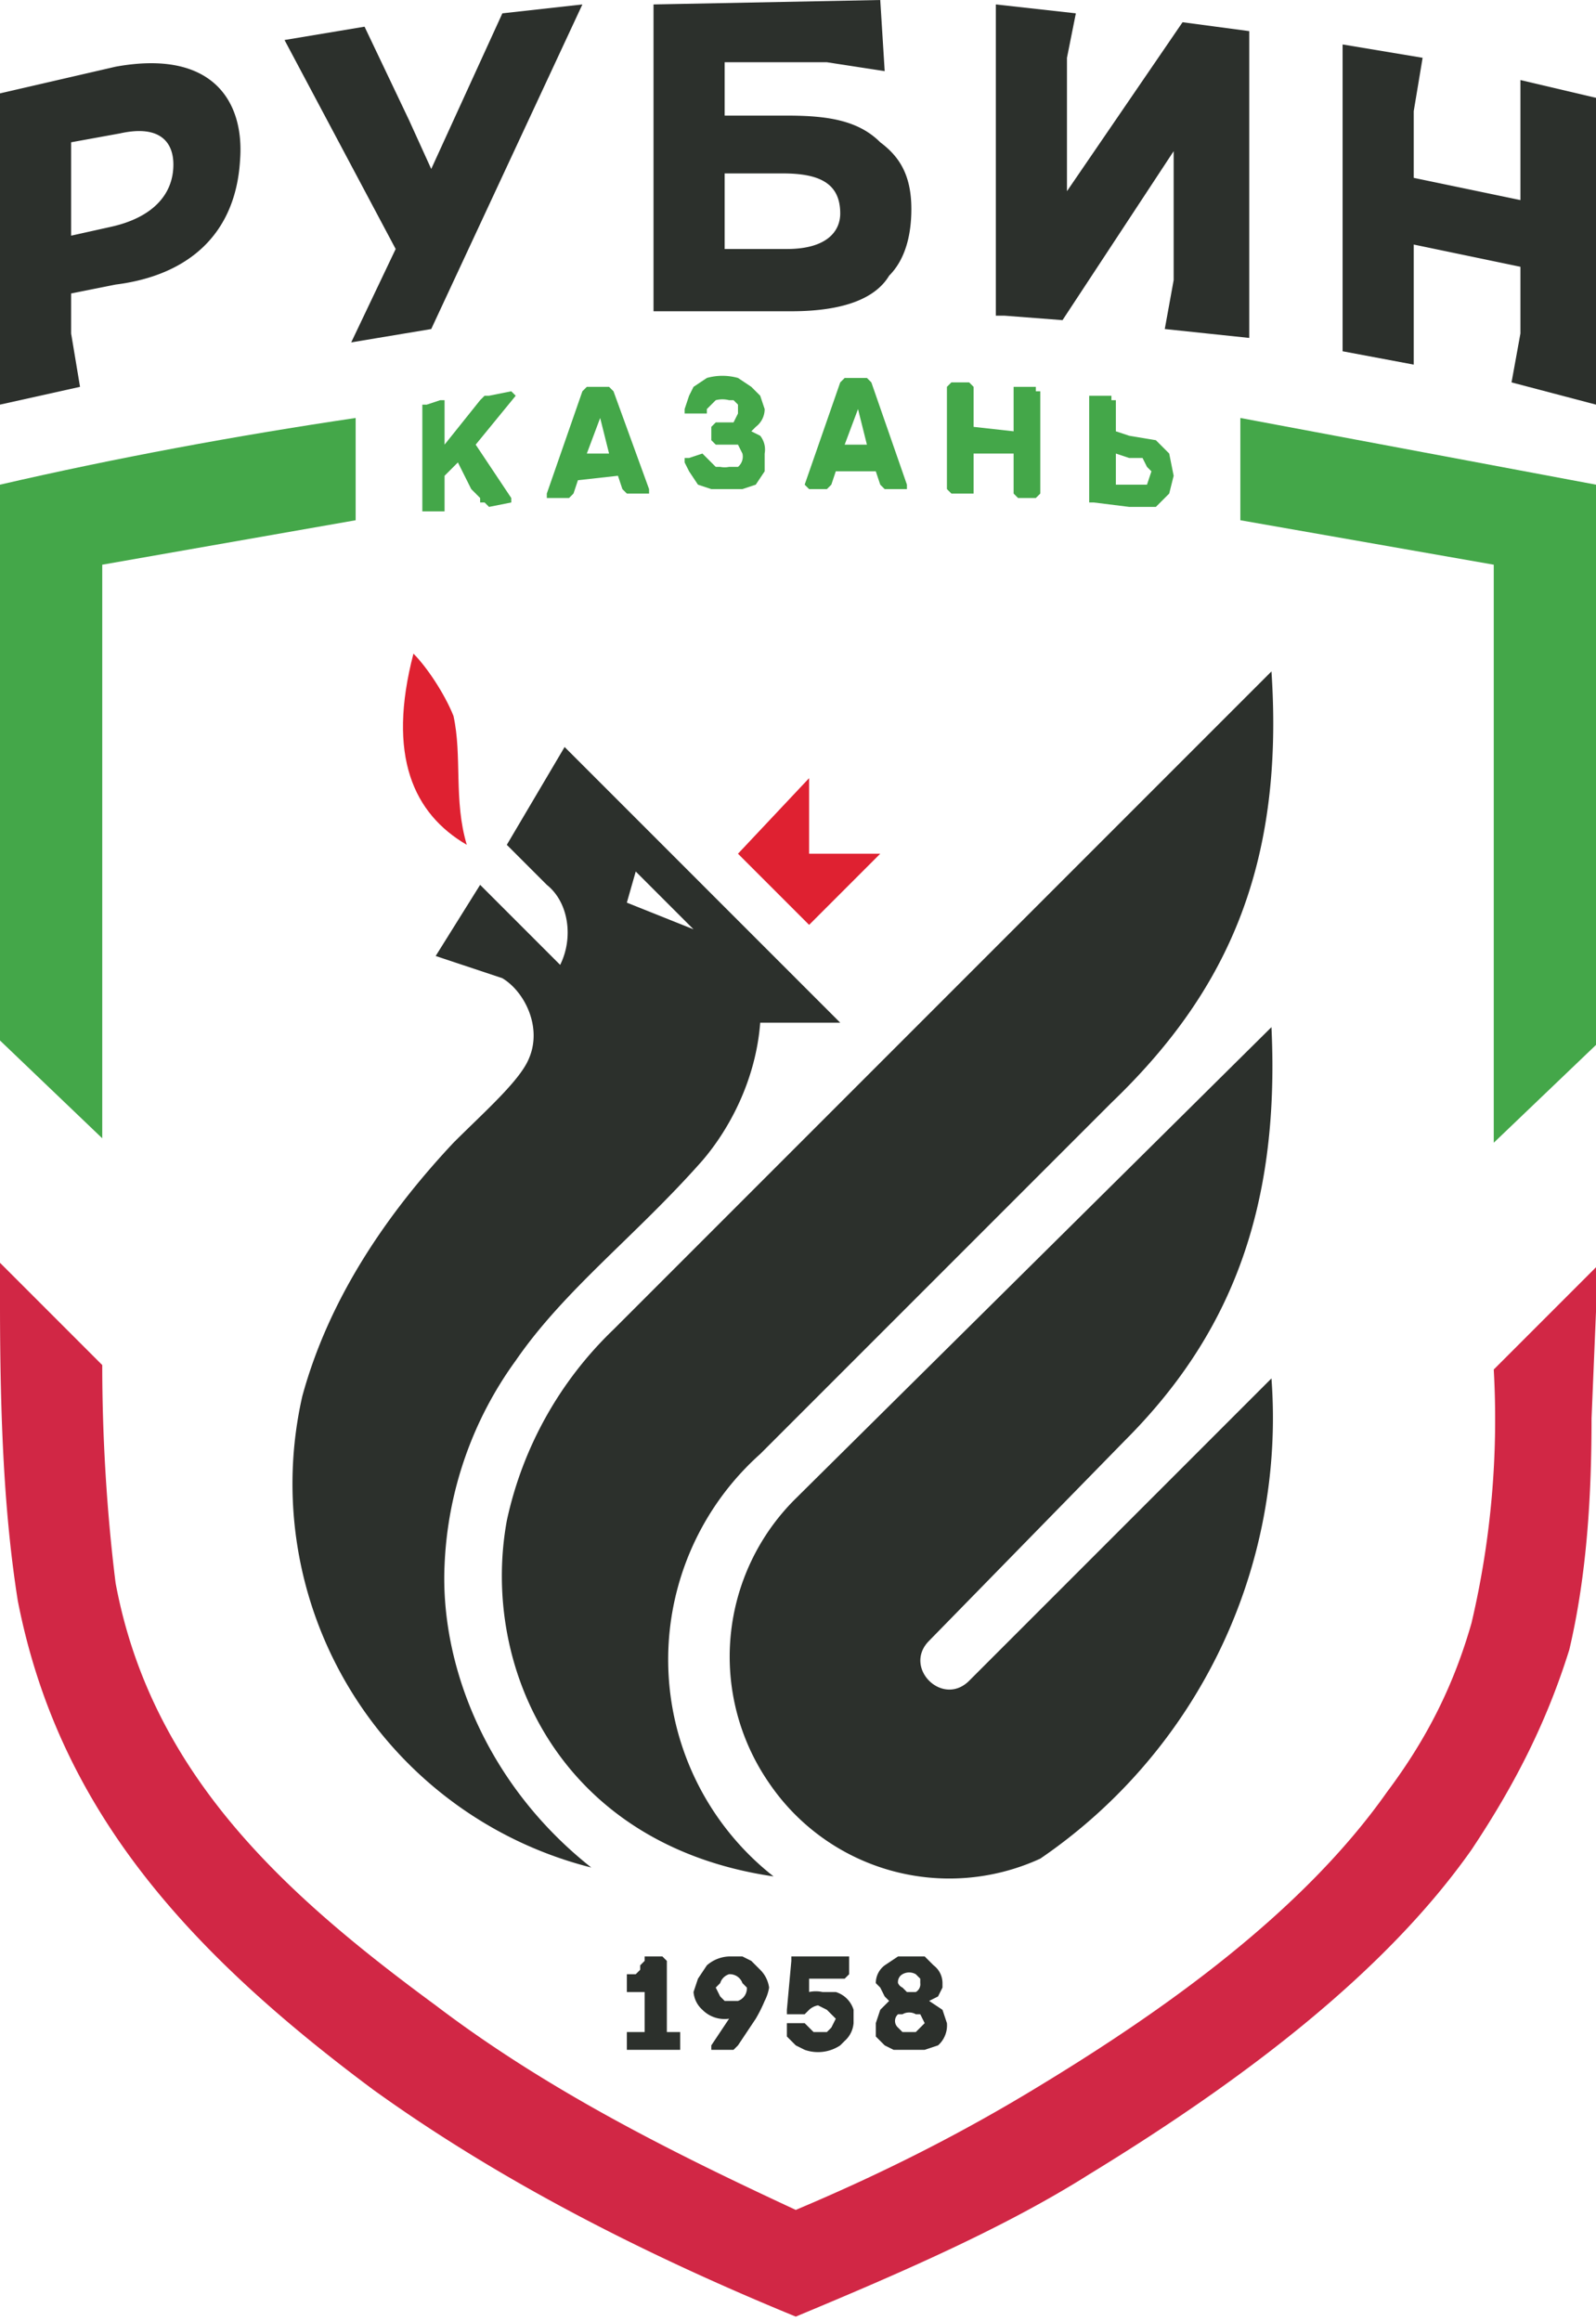
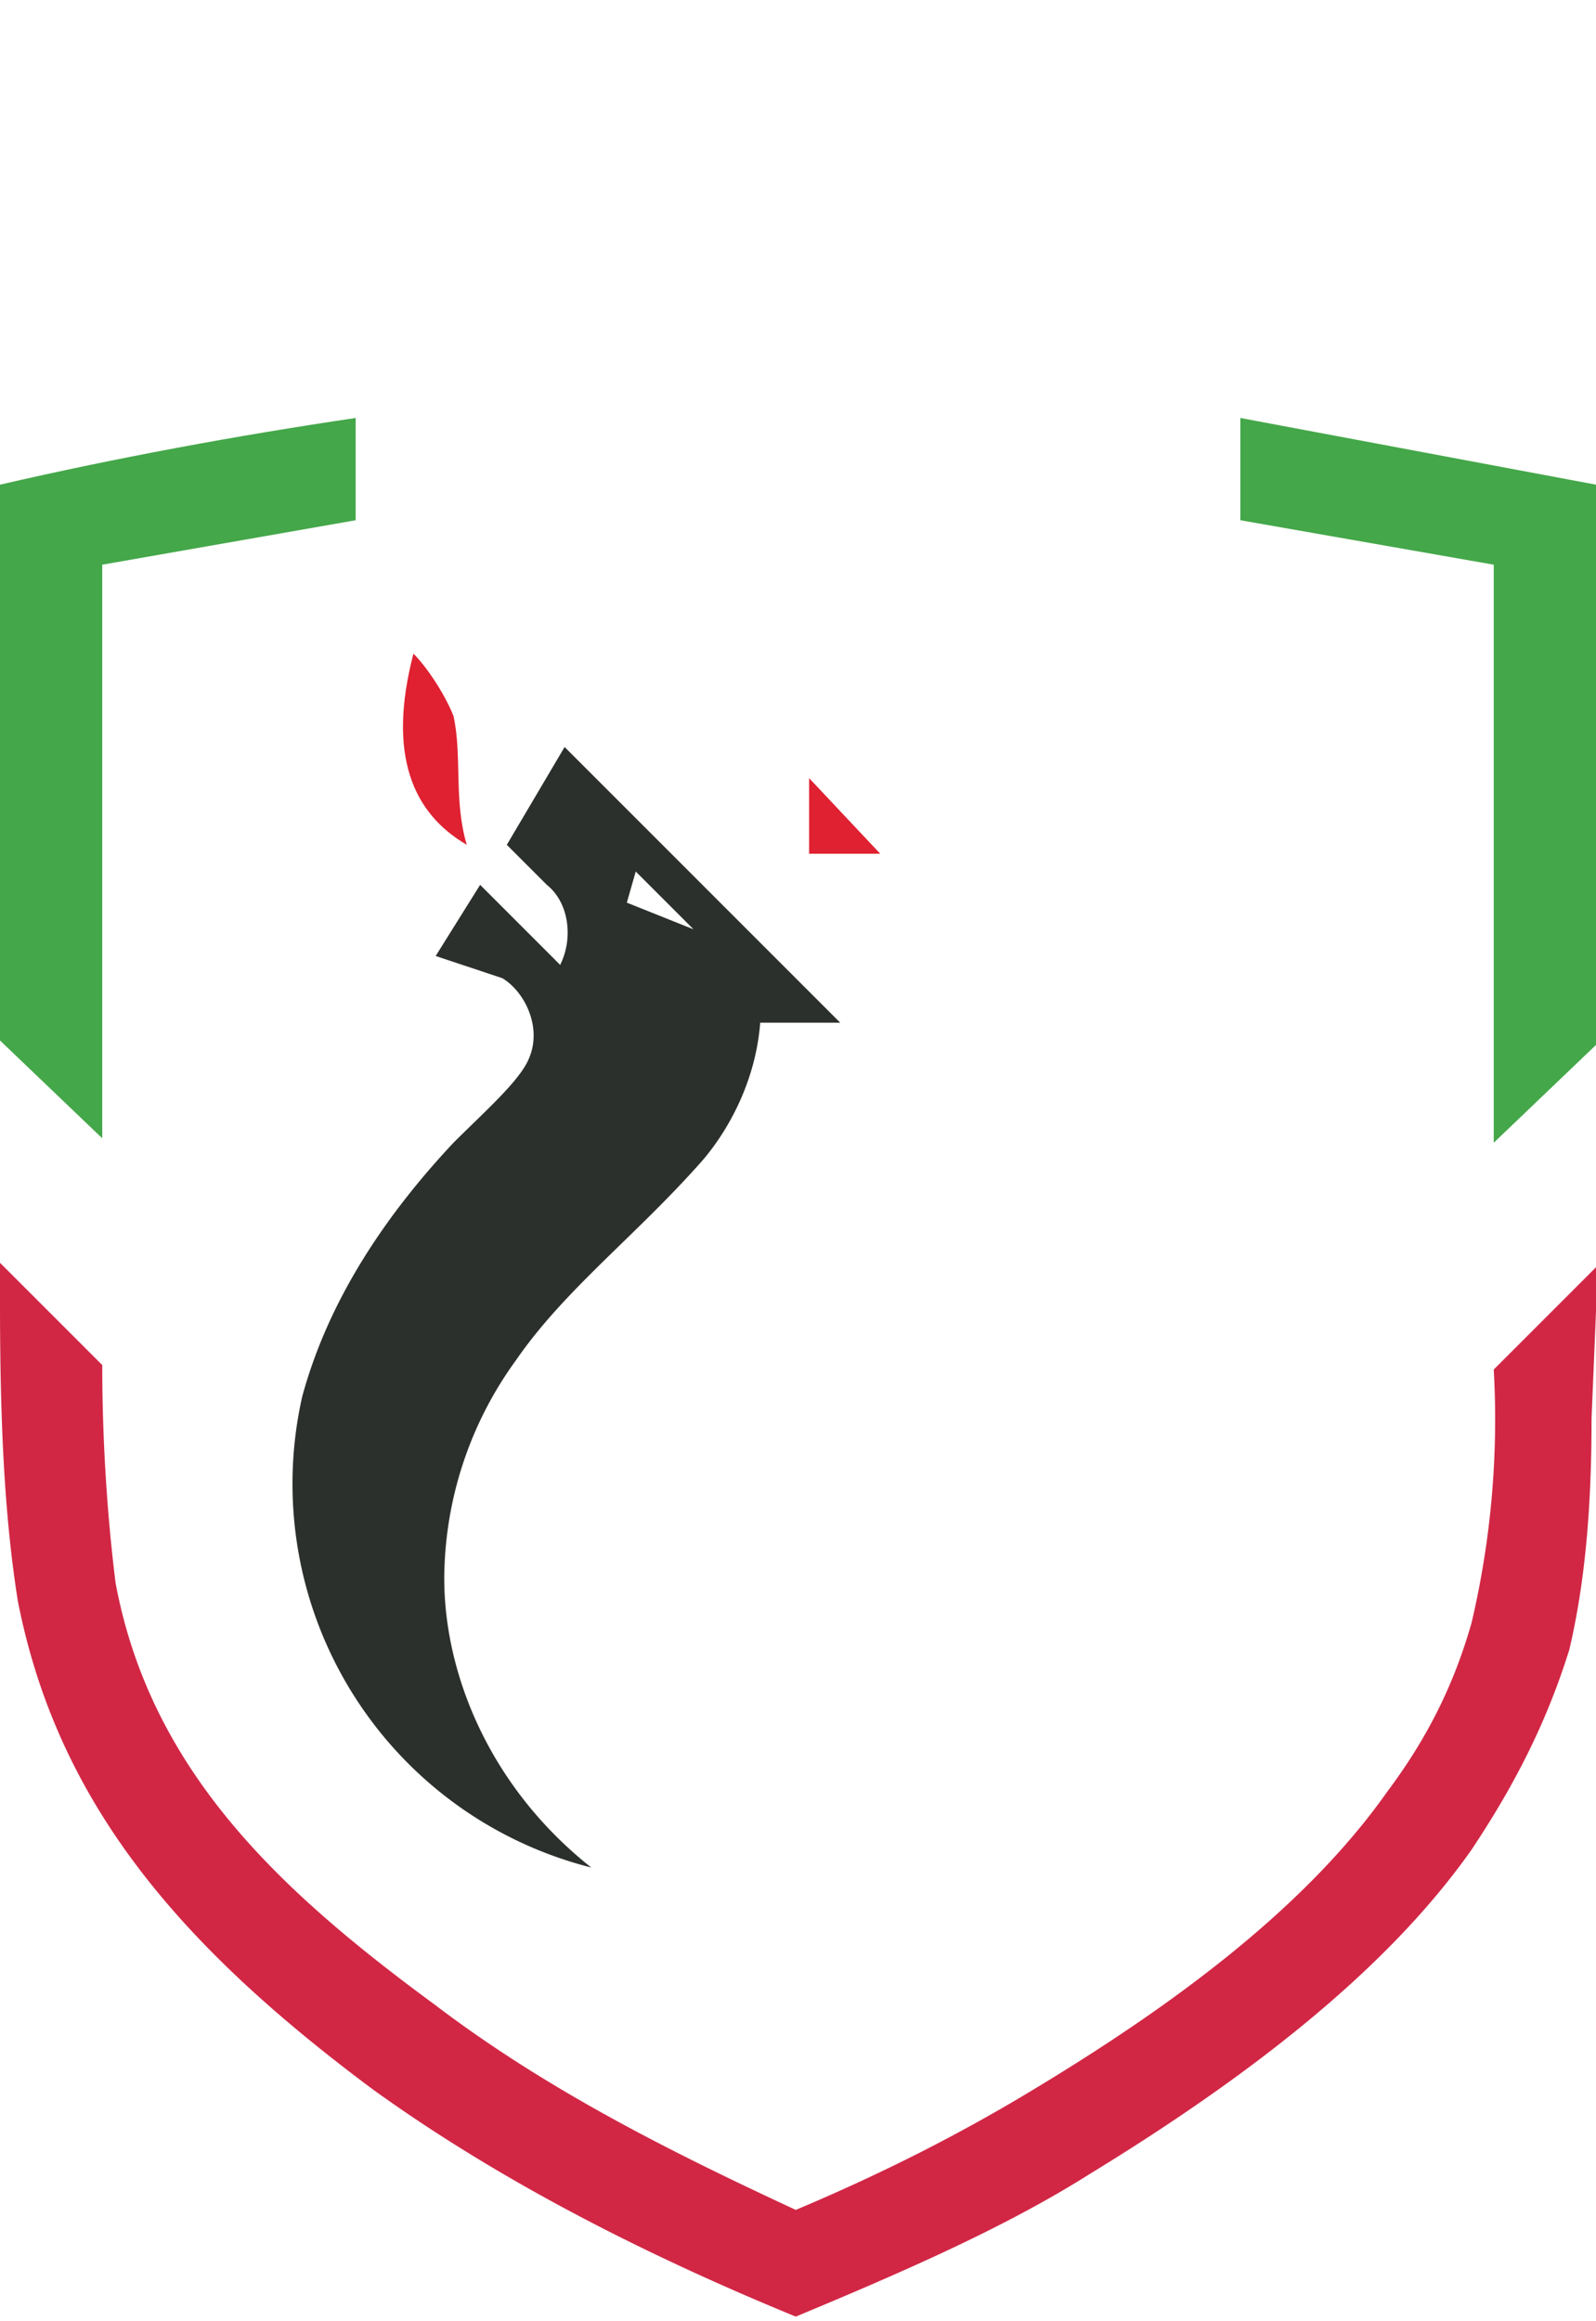
<svg xmlns="http://www.w3.org/2000/svg" fill="none" height="522" width="359">
  <g clip-rule="evenodd" fill-rule="evenodd">
    <path d="m23 307c0 16 1 33 3 49 8 43 38 70 72 95 25 19 53 33 81 46 19-8 37-17 55-28 28-17 59-39 78-66 9-12 15-24 19-38a200 200 0 0 0 5-57l23-23v10l-1 24c0 17-1 35-5 52-5 16-12 30-22 45-19 27-50 51-86 73-19 12-42 22-66 32-39-16-70-33-95-51-43-32-71-64-80-110-3-19-4-40-4-67v-9z" fill="#d12745" />
    <path d="m0 109c26-6 53-11 80-15v23l-57 10v129l-23-22zm279-15 80 15v126l-23 22v-130l-57-10z" fill="#44a749" />
    <g fill="#2c302c">
      <path d="m189 230h-18c-1 13-7 24-13 31-15 17-31 29-42 45a84 84 0 0 0 -16 46c-1 22 9 49 33 68a89 89 0 0 1 -65-106c6-22 19-41 34-57 7-7 15-14 17-19 3-7-1-15-6-18l-15-5 10-16 18 18c3-6 2-14-3-18l-9-9 13-22zm-46-34-2 7 15 6z" />
-       <path d="m286 151-148 148a84 84 0 0 0 -24 43c-6 33 12 73 60 80a62 62 0 0 1 -3-95l79-79c25-24 39-52 36-97z" />
-       <path d="m286 231-107 106a50 50 0 0 0 -6 64 49 49 0 0 0 61 17 120 120 0 0 0 52-108l-68 68c-6 6-15-3-9-9l44-45c23-23 35-51 33-93z" />
    </g>
-     <path d="m182 175v17h16l-16 16-16-16zm-89-28c-6 23 0 36 12 43-3-10-1-20-3-29-2-5-6-11-9-14z" fill="#df2131" />
-     <path d="m0 21 26-6c22-4 29 8 28 21-1 17-12 26-28 28l-10 2v9l2 12-18 4zm39 16c0-5-3-9-12-7l-11 2v21l9-2c9-2 14-7 14-14zm108 33h31c12 0 19-3 22-8 4-4 5-10 5-15 0-8-3-12-7-15-5-5-12-6-21-6h-14v-12h23l13 2-1-16-51 1zm42-22c0 4-3 8-12 8h-14v-17h13c8 0 13 2 13 9zm-76-45 18-2-34 73-18 3 10-21-25-47 18-3 10 21 5 11zm111-2 18 2-2 10v30l26-38 15 2v69l-19-2 2-11v-29l-25 38-13-1h-2zm78 9 18 3-2 12v15l24 5v-27l17 4v69l-19-5 2-11v-15l-24-5v27l-16-3zm-150 447h-2v-16l-1-1c0-1 0 0 0 0h-4v1l-1 1v1l-1 1h-1-1v4h4v9h-3-1v4h12v-3-1zm21-10a7 7 0 0 0 -2-4l-2-2-2-1h-3a8 8 0 0 0 -5 2l-2 3-1 3a6 6 0 0 0 2 4 7 7 0 0 0 6 2l-4 6v1h5l1-1 4-6a32 32 0 0 0 2-4 10 10 0 0 0 1-3zm-5 0a3 3 0 0 1 -2 3h-2-1l-1-1-1-2 1-1a3 3 0 0 1 2-2 3 3 0 0 1 3 2zm17 1a7 7 0 0 0 -3 0v-3h8l1-1v-3-1h-13v1l-1 11v1h4l1-1a4 4 0 0 1 2-1l2 1 1 1 1 1-1 2-1 1h-2-1l-1-1-1-1h-4v3l2 2 2 1a9 9 0 0 0 8-1l1-1a6 6 0 0 0 2-4v-3a6 6 0 0 0 -4-4zm28 7-1-3-3-2 2-1 1-2v-1a5 5 0 0 0 -2-4l-2-2h-6l-3 2a5 5 0 0 0 -2 4l1 1 1 2 1 1-2 2-1 3v3l2 2 2 1h7l3-1a6 6 0 0 0 2-5zm-5 0-1 1-1 1h-3l-1-1a2 2 0 0 1 0-3h1a3 3 0 0 1 3 0h1zm-6-9a2 2 0 0 1 1-2 3 3 0 0 1 3 0l1 1v1a2 2 0 0 1 -1 2h-2l-1-1a2 2 0 0 1 -1-1z" fill="#2c302c" />
-     <path d="m115 88-5 1h-1l-1 1-8 10v-9-1h-1l-3 1h-1v24h5v-8l3-3 1 2 1 2 1 2 1 1 1 1v1h1l1 1 5-1v-1l-8-12 9-11zm31 22-8-22-1-1h-5l-1 1-8 23v1h5l1-1 1-3 9-1 1 3 1 1h5zm-14-8 3-8 2 8zm28-3 1 1h5l1 2a3 3 0 0 1 -1 3h-2a5 5 0 0 1 -2 0h-1l-1-1-1-1-1-1-3 1h-1v1l1 2 2 3 3 1h7l3-1 2-3v-4a5 5 0 0 0 -1-4l-2-1 1-1a5 5 0 0 0 2-4l-1-3-2-2-3-2a13 13 0 0 0 -7 0l-3 2-1 2-1 3v1h5v-1l1-1 1-1a6 6 0 0 1 3 0h1l1 1v2l-1 2h-4l-1 1zm44 10-8-23-1-1h-5l-1 1-8 23 1 1h4l1-1 1-3h9l1 3 1 1h5zm-14-9 3-8 2 8zm43-13h-5v10l-9-1v-8-1l-1-1h-4l-1 1v23l1 1h5v-9h9v9l1 1h4l1-1v-23h-1zm21 27h6l3-3 1-4-1-5-3-3-6-1-3-1v-7h-1v-1h-4-1v24h1zm0-11h3l1 2 1 1-1 3h-7v-7z" fill="#44a749" />
+     <path d="m182 175v17h16zm-89-28c-6 23 0 36 12 43-3-10-1-20-3-29-2-5-6-11-9-14z" fill="#df2131" />
  </g>
</svg>